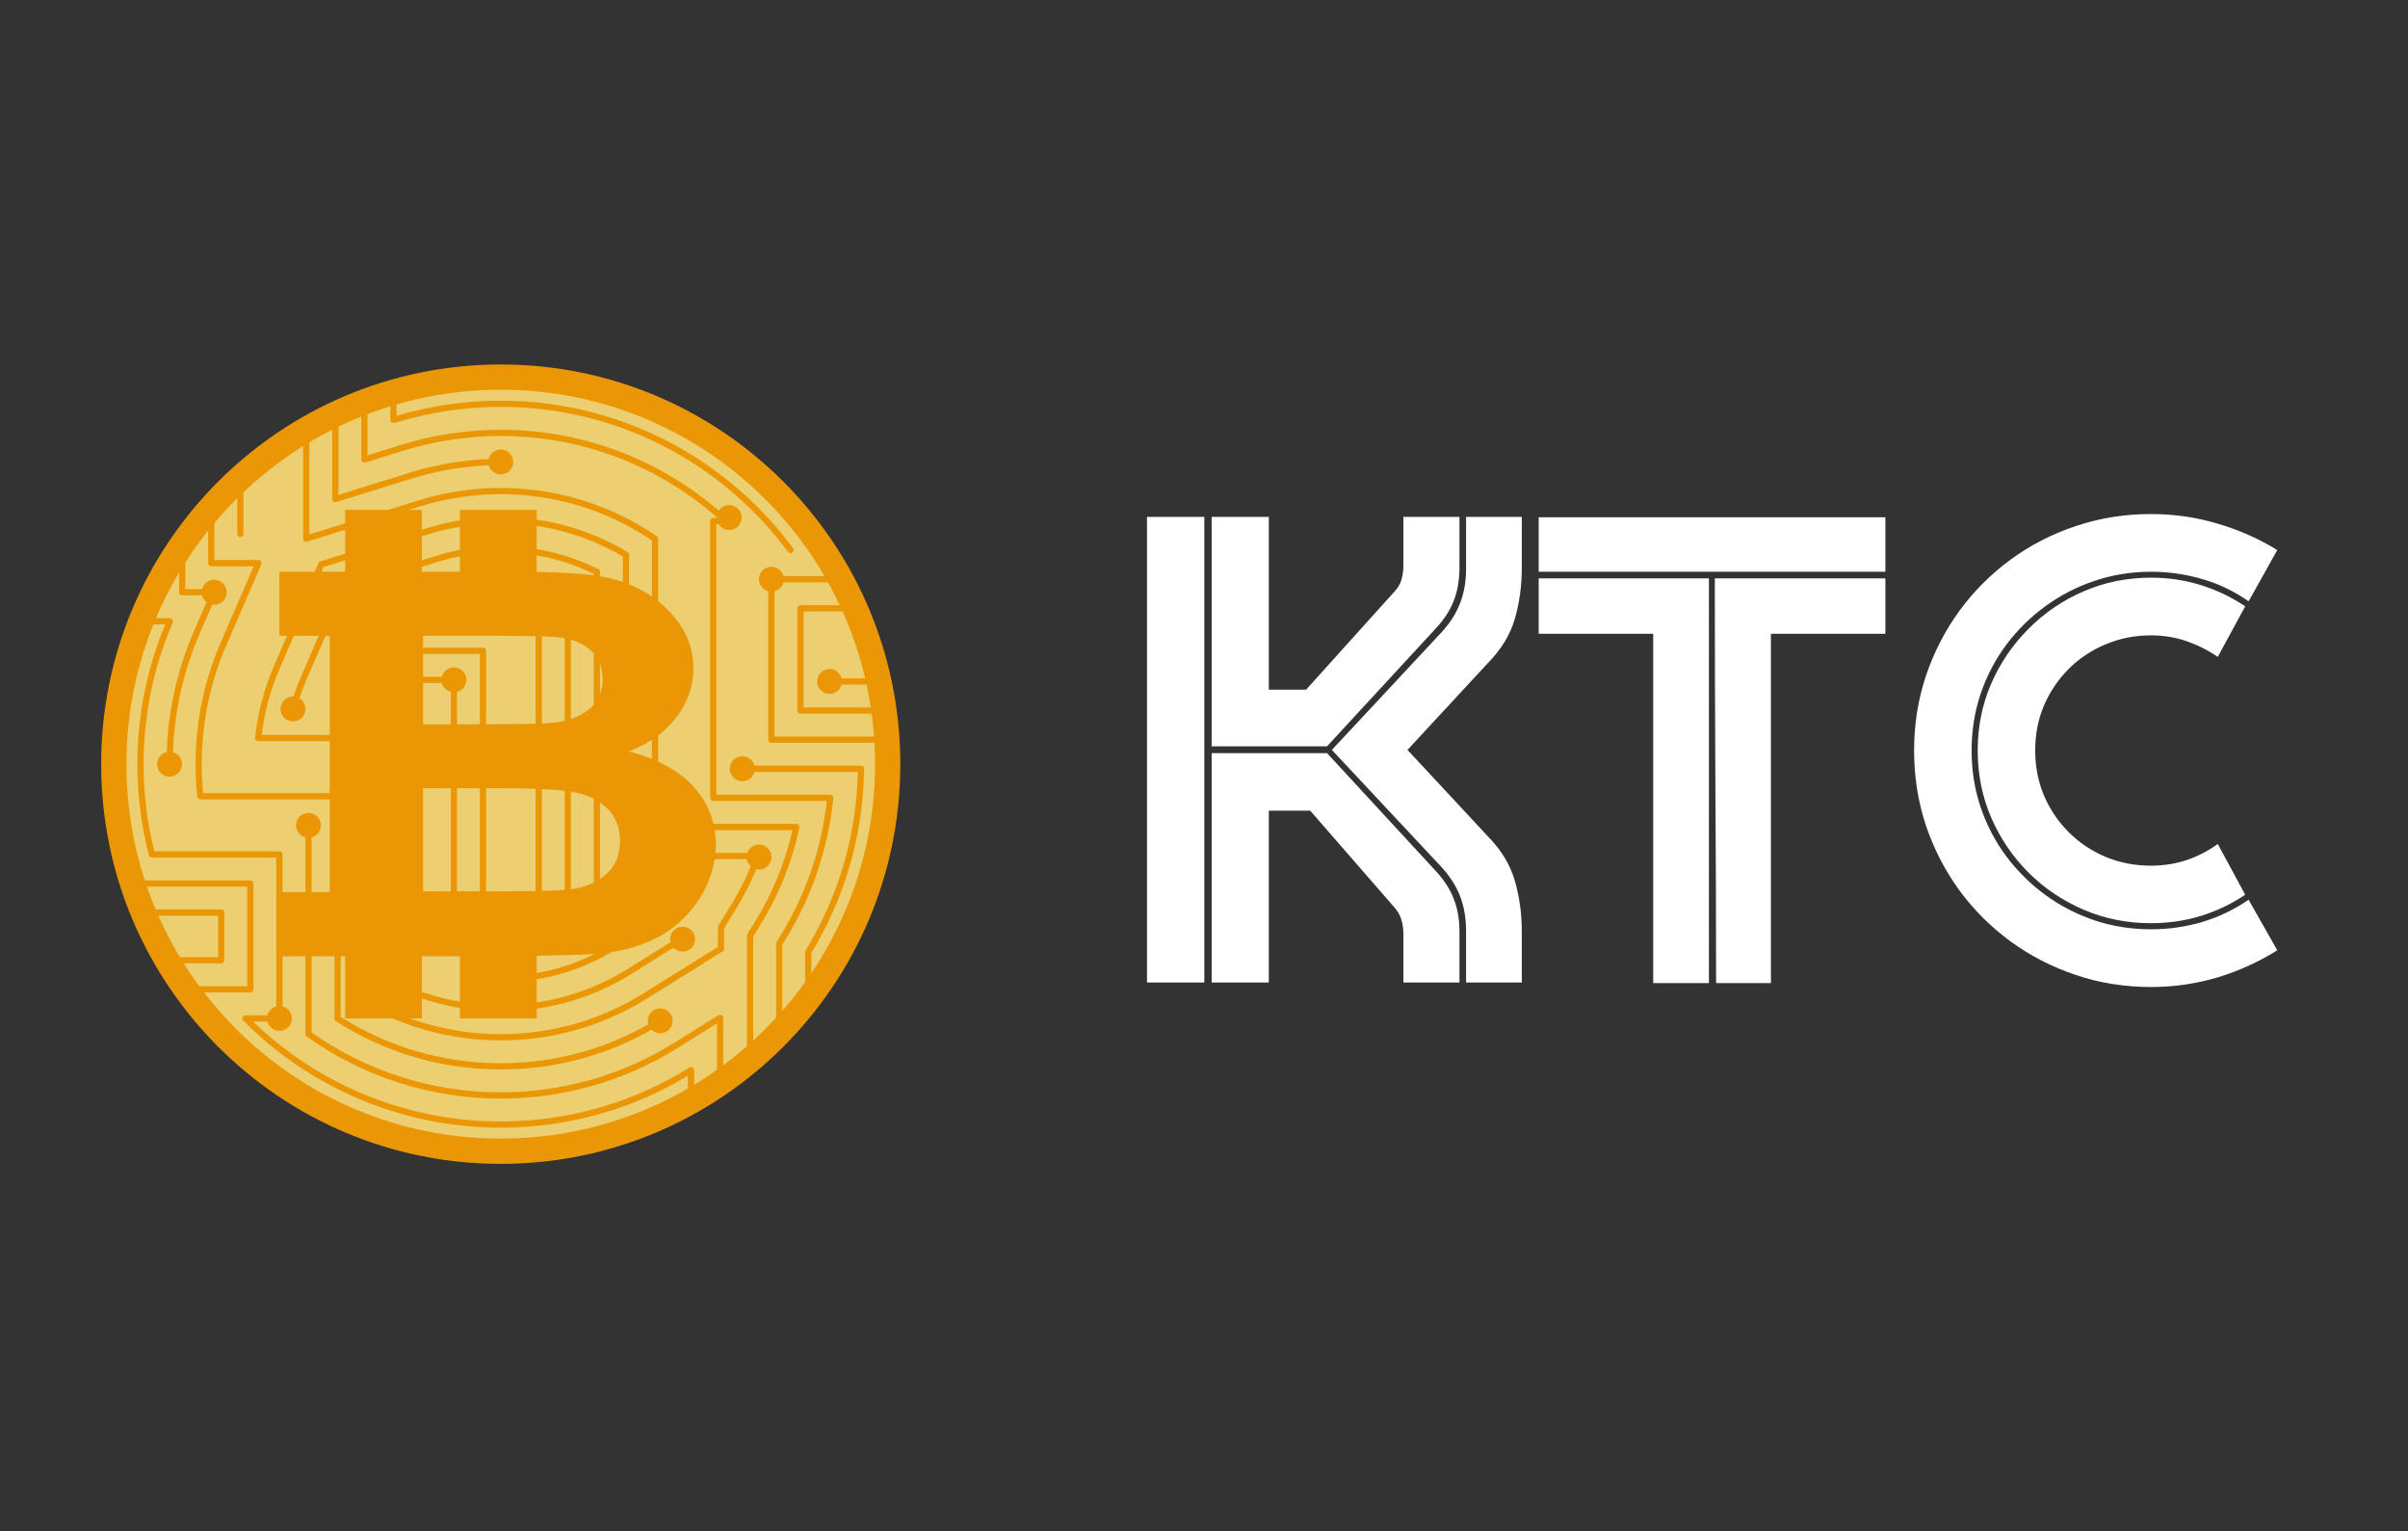
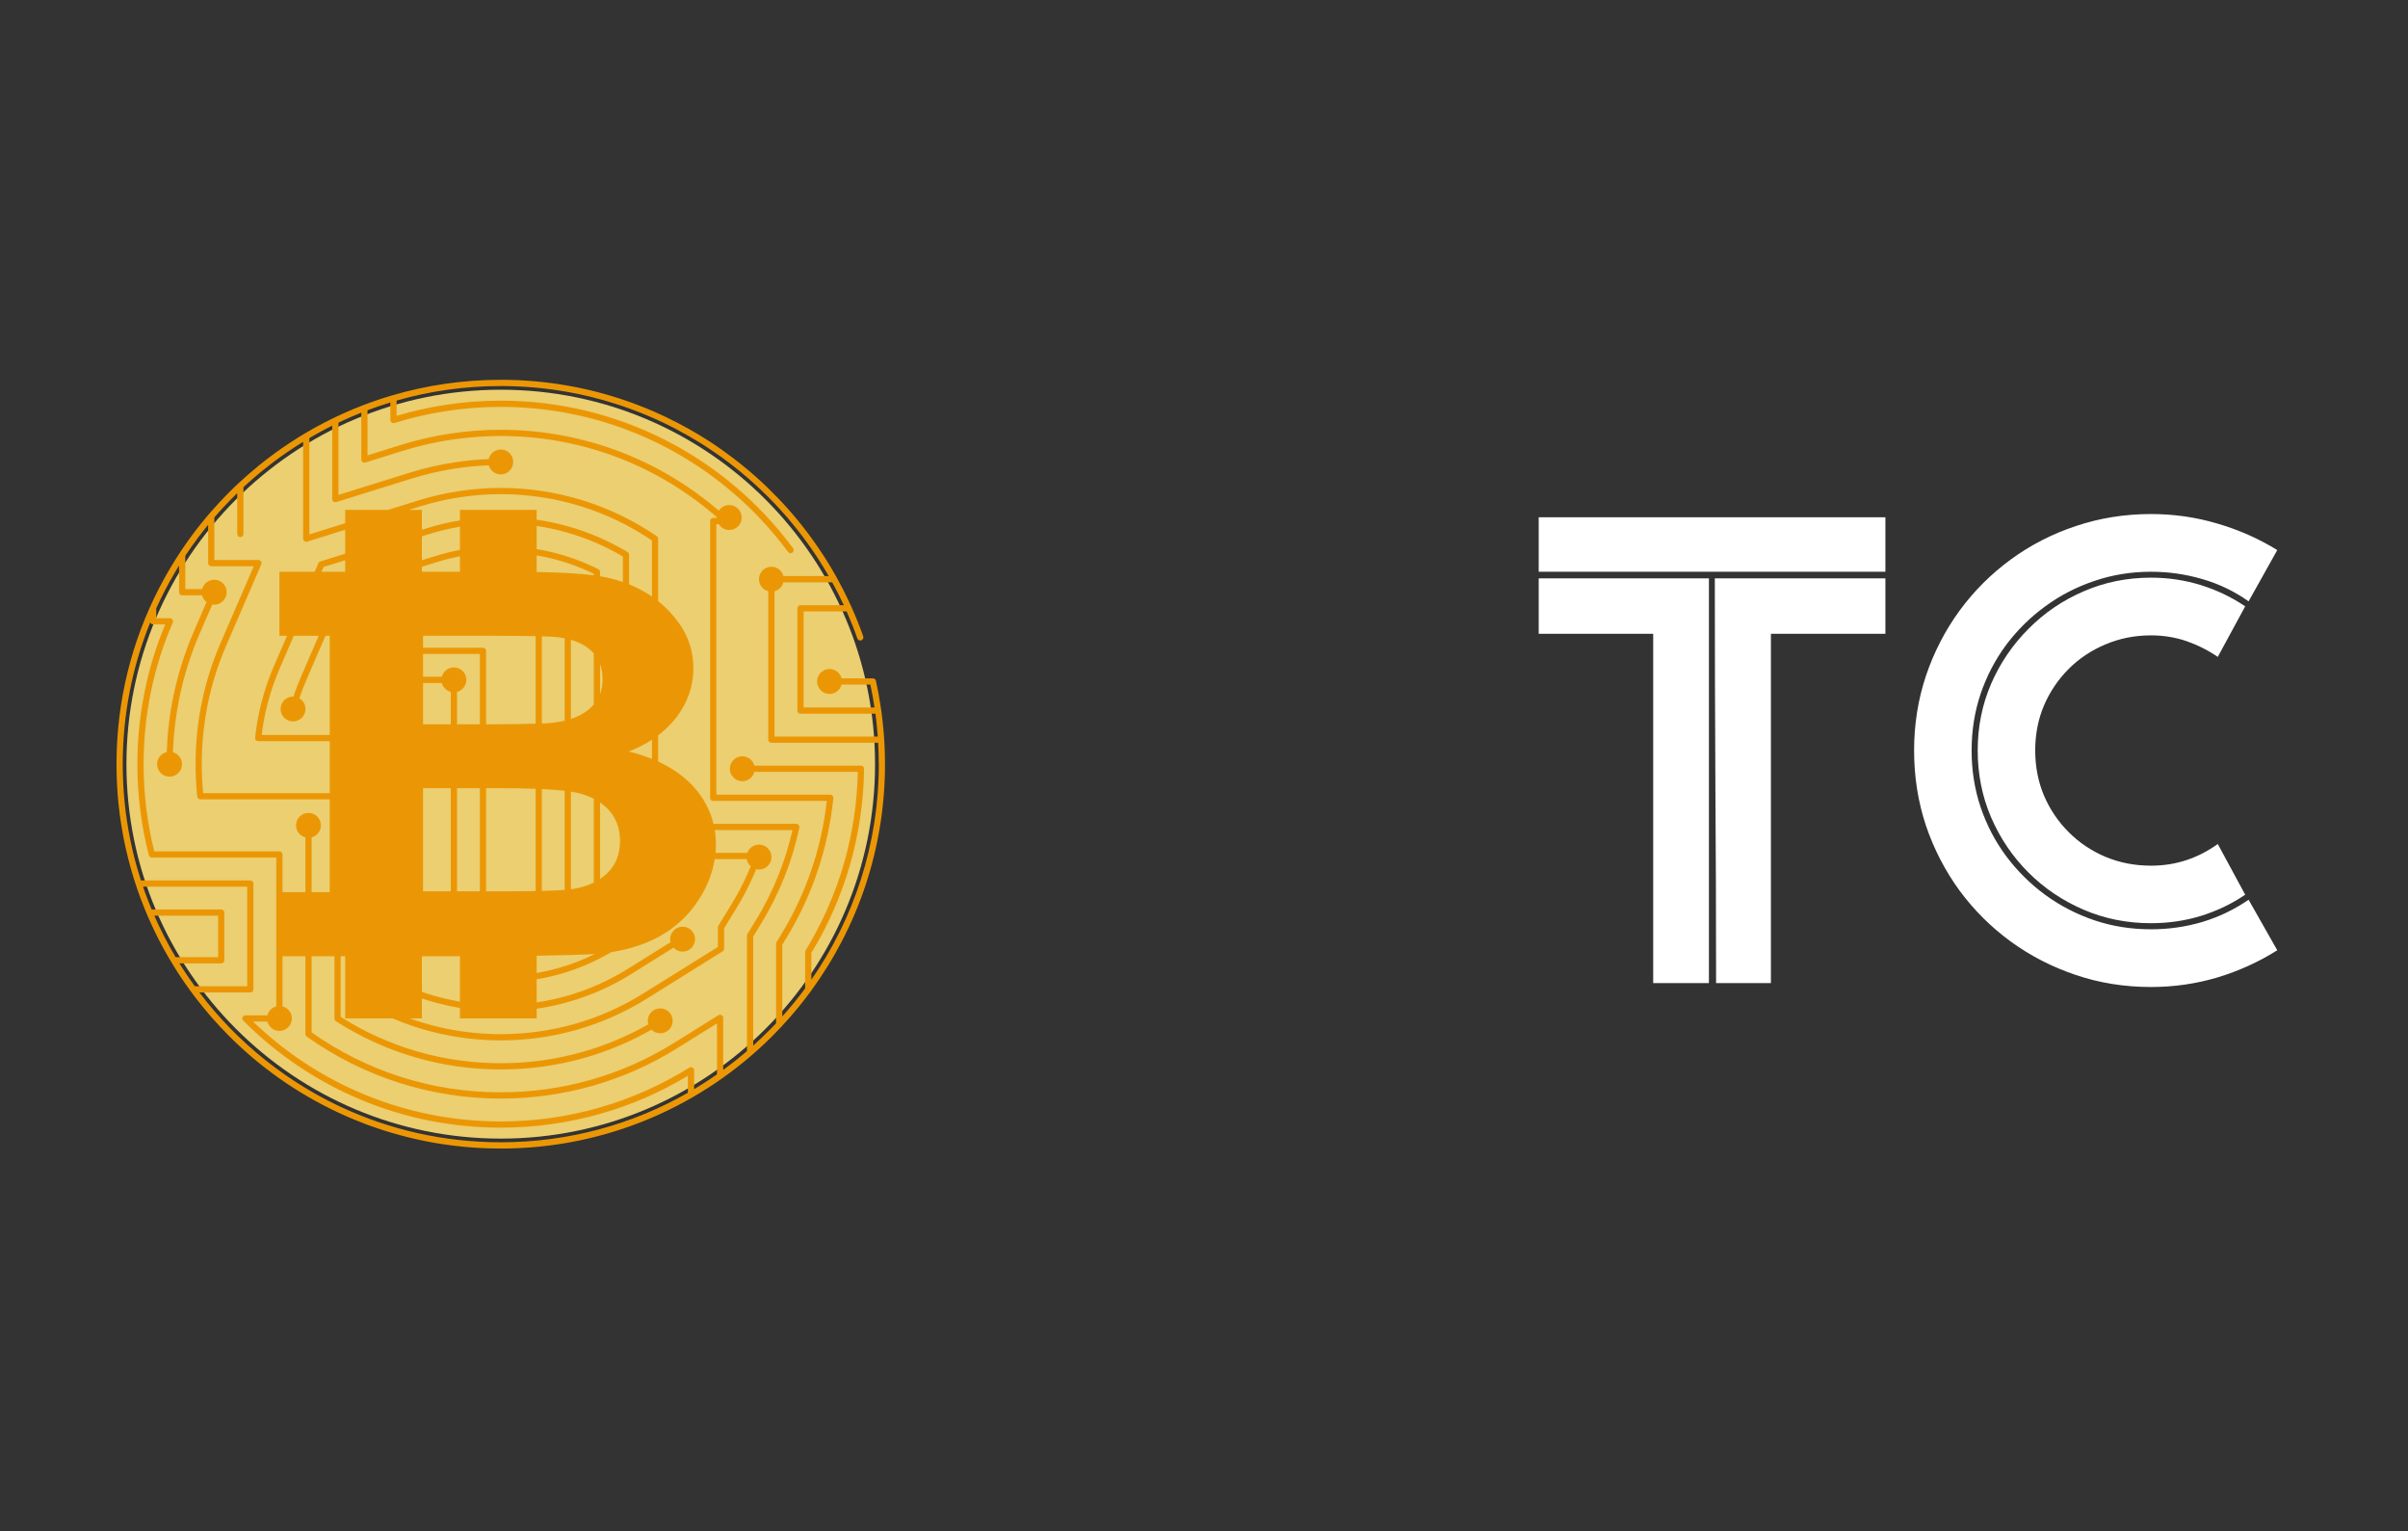
<svg xmlns="http://www.w3.org/2000/svg" width="280" zoomAndPan="magnify" viewBox="0 0 210 133.5" height="178" preserveAspectRatio="xMidYMid meet" version="1.0">
  <rect x="0" y="0" width="210" height="133.5" fill="#333333" stroke="none" />
  <defs>
    <filter x="0%" y="0%" width="100%" height="100%" id="aa0dcaaadc">
      <feColorMatrix values="0 0 0 0 1 0 0 0 0 1 0 0 0 0 1 0 0 0 1 0" color-interpolation-filters="sRGB" />
    </filter>
    <g />
    <mask id="5664666003">
      <g filter="url(#aa0dcaaadc)">
        <rect x="-21" width="252" fill="#000000" y="-13.35" height="160.2" fill-opacity="0.9" />
      </g>
    </mask>
    <clipPath id="9ece8698b8">
-       <path d="M 0.82 0.77 L 70.52 0.77 L 70.52 70.465 L 0.82 70.465 Z M 0.82 0.77 " clip-rule="nonzero" />
+       <path d="M 0.82 0.77 L 70.52 70.465 L 0.82 70.465 Z M 0.82 0.77 " clip-rule="nonzero" />
    </clipPath>
    <clipPath id="432fe1f0db">
      <rect x="0" width="71" y="0" height="71" />
    </clipPath>
  </defs>
  <g fill="#ffffff" fill-opacity="1">
    <g transform="translate(99.09, 85.737)">
      <g>
-         <path d="M 0.938 -0.078 L 0.938 -40.672 L 5.938 -40.672 L 5.938 -0.078 Z M 6.578 -40.672 L 11.562 -40.672 L 11.562 -25.609 L 14.812 -25.609 L 22.531 -34.172 C 22.82 -34.484 23.02 -34.82 23.125 -35.188 C 23.238 -35.562 23.297 -35.973 23.297 -36.422 L 23.297 -40.672 L 28.188 -40.672 L 28.188 -36.234 C 28.188 -35.172 28.023 -34.223 27.703 -33.391 C 27.391 -32.566 26.875 -31.766 26.156 -30.984 L 16.641 -20.672 L 6.578 -20.672 Z M 26.609 -30.594 C 27.348 -31.395 27.891 -32.238 28.234 -33.125 C 28.586 -34.008 28.766 -35.023 28.766 -36.172 L 28.766 -40.672 L 33.625 -40.672 L 33.625 -36.25 C 33.625 -34.664 33.422 -33.176 33.016 -31.781 C 32.609 -30.395 31.836 -29.125 30.703 -27.969 L 23.656 -20.359 L 30.703 -12.781 C 31.836 -11.625 32.609 -10.348 33.016 -8.953 C 33.422 -7.566 33.625 -6.082 33.625 -4.5 L 33.625 -0.078 L 28.766 -0.078 L 28.766 -4.547 C 28.766 -5.711 28.586 -6.738 28.234 -7.625 C 27.891 -8.508 27.348 -9.352 26.609 -10.156 L 17.062 -20.359 Z M 15.172 -15.062 L 11.562 -15.062 L 11.562 -0.078 L 6.578 -0.078 L 6.578 -20.078 L 16.641 -20.078 L 26.156 -9.766 C 26.875 -8.984 27.391 -8.176 27.703 -7.344 C 28.023 -6.52 28.188 -5.578 28.188 -4.516 L 28.188 -0.078 L 23.297 -0.078 L 23.297 -4.328 C 23.297 -4.773 23.238 -5.18 23.125 -5.547 C 23.02 -5.922 22.82 -6.273 22.531 -6.609 Z M 15.172 -15.062 " />
-       </g>
+         </g>
    </g>
  </g>
  <g fill="#ffffff" fill-opacity="1">
    <g transform="translate(134.268, 85.737)">
      <g>
        <path d="M -0.078 -35.891 L -0.078 -40.641 L 30.156 -40.641 L 30.156 -35.891 Z M -0.078 -30.484 L -0.078 -35.312 L 14.766 -35.312 L 14.766 -0.031 L 9.906 -0.031 L 9.906 -30.484 Z M 15.391 -0.031 C 15.391 -5.895 15.367 -11.766 15.328 -17.641 C 15.297 -23.523 15.281 -29.414 15.281 -35.312 L 30.156 -35.312 L 30.156 -30.484 L 20.172 -30.484 L 20.172 -0.031 Z M 15.391 -0.031 " />
      </g>
    </g>
  </g>
  <g fill="#ffffff" fill-opacity="1">
    <g transform="translate(166.005, 85.737)">
      <g>
        <path d="M 21.578 -40.922 C 23.578 -40.922 25.504 -40.645 27.359 -40.094 C 29.223 -39.551 30.969 -38.781 32.594 -37.781 L 30.094 -33.312 C 28.852 -34.188 27.508 -34.832 26.062 -35.25 C 24.613 -35.676 23.117 -35.891 21.578 -35.891 C 19.859 -35.891 18.219 -35.625 16.656 -35.094 C 15.094 -34.57 13.66 -33.832 12.359 -32.875 C 11.055 -31.926 9.922 -30.805 8.953 -29.516 C 7.992 -28.223 7.25 -26.797 6.719 -25.234 C 6.195 -23.672 5.938 -22.031 5.938 -20.312 C 5.938 -18.582 6.195 -16.938 6.719 -15.375 C 7.25 -13.812 7.992 -12.383 8.953 -11.094 C 9.922 -9.801 11.055 -8.676 12.359 -7.719 C 13.66 -6.77 15.094 -6.031 16.656 -5.5 C 18.219 -4.977 19.859 -4.719 21.578 -4.719 C 23.117 -4.719 24.613 -4.93 26.062 -5.359 C 27.508 -5.797 28.852 -6.441 30.094 -7.297 L 32.594 -2.891 C 30.969 -1.867 29.223 -1.078 27.359 -0.516 C 25.504 0.035 23.578 0.312 21.578 0.312 C 19.285 0.312 17.102 -0.035 15.031 -0.734 C 12.957 -1.43 11.062 -2.406 9.344 -3.656 C 7.625 -4.914 6.133 -6.398 4.875 -8.109 C 3.625 -9.828 2.648 -11.711 1.953 -13.766 C 1.266 -15.828 0.922 -18.008 0.922 -20.312 C 0.922 -22.582 1.266 -24.75 1.953 -26.812 C 2.648 -28.875 3.625 -30.766 4.875 -32.484 C 6.133 -34.203 7.625 -35.691 9.344 -36.953 C 11.062 -38.211 12.957 -39.188 15.031 -39.875 C 17.102 -40.57 19.285 -40.922 21.578 -40.922 Z M 21.578 -35.375 C 23.098 -35.375 24.555 -35.156 25.953 -34.719 C 27.348 -34.281 28.629 -33.664 29.797 -32.875 L 27.406 -28.469 C 26.551 -29.051 25.641 -29.508 24.672 -29.844 C 23.703 -30.176 22.672 -30.344 21.578 -30.344 C 20.172 -30.344 18.852 -30.082 17.625 -29.562 C 16.395 -29.051 15.32 -28.336 14.406 -27.422 C 13.488 -26.504 12.77 -25.441 12.25 -24.234 C 11.738 -23.023 11.484 -21.719 11.484 -20.312 C 11.484 -18.906 11.738 -17.594 12.25 -16.375 C 12.77 -15.164 13.488 -14.102 14.406 -13.188 C 15.32 -12.27 16.395 -11.551 17.625 -11.031 C 18.852 -10.52 20.172 -10.266 21.578 -10.266 C 22.672 -10.266 23.703 -10.426 24.672 -10.75 C 25.641 -11.07 26.551 -11.539 27.406 -12.156 L 29.797 -7.734 C 28.629 -6.941 27.348 -6.328 25.953 -5.891 C 24.555 -5.461 23.098 -5.25 21.578 -5.25 C 19.492 -5.25 17.539 -5.641 15.719 -6.422 C 13.895 -7.203 12.289 -8.281 10.906 -9.656 C 9.52 -11.039 8.43 -12.645 7.641 -14.469 C 6.859 -16.289 6.469 -18.238 6.469 -20.312 C 6.469 -22.375 6.859 -24.312 7.641 -26.125 C 8.43 -27.938 9.52 -29.535 10.906 -30.922 C 12.289 -32.316 13.895 -33.406 15.719 -34.188 C 17.539 -34.977 19.492 -35.375 21.578 -35.375 Z M 21.578 -35.375 " />
      </g>
    </g>
  </g>
  <g mask="url(#5664666003)">
    <g transform="matrix(1, 0, 0, 1, 8, 31)">
      <g clip-path="url(#432fe1f0db)">
        <g clip-path="url(#9ece8698b8)">
-           <path fill="#ffa200" d="M 0.824 35.621 C 0.824 54.867 16.422 70.469 35.668 70.469 C 54.914 70.469 70.516 54.867 70.516 35.621 C 70.516 16.375 54.914 0.777 35.672 0.777 C 16.426 0.777 0.824 16.375 0.824 35.621 " fill-opacity="1" fill-rule="evenodd" />
-         </g>
+           </g>
        <path fill="#ffe078" d="M 3.027 35.621 C 3.023 53.648 17.641 68.266 35.668 68.266 C 53.699 68.266 68.312 53.648 68.312 35.621 C 68.312 17.594 53.699 2.977 35.672 2.977 C 17.641 2.977 3.027 17.594 3.027 35.621 " fill-opacity="1" fill-rule="evenodd" />
        <path fill="#ffa200" d="M 61.66 56.773 C 61.824 56.574 61.984 56.371 62.145 56.164 C 62.184 56.113 62.223 56.062 62.266 56.008 C 62.395 55.84 62.52 55.672 62.648 55.5 C 62.668 55.473 62.688 55.449 62.707 55.422 C 62.711 55.418 62.711 55.414 62.711 55.414 C 66.777 49.867 69.18 43.027 69.18 35.625 C 69.18 35.344 69.176 35.066 69.168 34.785 C 69.168 34.734 69.164 34.68 69.164 34.629 C 69.156 34.359 69.145 34.094 69.133 33.824 C 69.125 33.73 69.117 33.637 69.113 33.543 C 69.113 33.523 69.109 33.508 69.109 33.488 C 69.109 33.488 69.109 33.488 69.109 33.484 C 69.109 33.48 69.109 33.48 69.109 33.477 C 69.105 33.406 69.102 33.336 69.094 33.266 C 69.094 33.227 69.09 33.188 69.086 33.148 C 69.074 33 69.062 32.852 69.051 32.703 C 69.031 32.488 69.012 32.27 68.988 32.051 C 68.984 32.02 68.984 31.992 68.98 31.961 C 68.973 31.906 68.965 31.852 68.961 31.797 C 68.934 31.566 68.906 31.332 68.875 31.098 C 68.871 31.078 68.871 31.062 68.867 31.043 C 68.863 31.004 68.859 30.969 68.852 30.93 C 68.852 30.91 68.848 30.895 68.844 30.875 C 68.723 30.035 68.574 29.199 68.391 28.375 C 68.375 28.242 68.262 28.141 68.121 28.141 L 65.395 28.141 C 65.273 27.676 64.848 27.324 64.344 27.324 C 63.746 27.324 63.258 27.816 63.258 28.414 C 63.258 29.012 63.746 29.5 64.344 29.5 C 64.848 29.5 65.273 29.152 65.395 28.684 L 67.902 28.684 C 68.047 29.34 68.164 30.008 68.266 30.676 L 62.082 30.676 L 62.082 22.305 L 65.836 22.305 C 66.176 23.074 66.488 23.859 66.77 24.66 C 66.82 24.801 66.973 24.875 67.113 24.828 C 67.254 24.773 67.332 24.621 67.281 24.477 C 66.973 23.609 66.633 22.758 66.258 21.926 C 66.258 21.926 66.258 21.926 66.258 21.922 C 66.25 21.902 66.242 21.887 66.23 21.867 C 66.156 21.699 66.082 21.535 66.004 21.371 C 65.688 20.699 65.348 20.039 64.992 19.395 C 64.984 19.375 64.973 19.359 64.961 19.34 C 64.953 19.32 64.941 19.301 64.93 19.281 C 64.914 19.258 64.902 19.23 64.887 19.207 C 64.816 19.082 64.746 18.957 64.672 18.836 C 64.641 18.777 64.605 18.719 64.574 18.66 C 64.508 18.551 64.441 18.441 64.379 18.336 C 64.336 18.262 64.293 18.191 64.25 18.121 C 64.188 18.02 64.125 17.922 64.062 17.824 C 64.012 17.742 63.965 17.664 63.914 17.586 C 63.855 17.492 63.793 17.402 63.734 17.312 C 63.68 17.227 63.625 17.141 63.566 17.059 C 63.512 16.969 63.453 16.887 63.395 16.801 C 63.332 16.711 63.273 16.621 63.211 16.535 C 63.156 16.453 63.098 16.375 63.043 16.293 C 62.977 16.199 62.91 16.109 62.844 16.016 C 62.789 15.941 62.734 15.867 62.68 15.793 C 62.609 15.695 62.539 15.598 62.469 15.504 C 62.414 15.434 62.363 15.367 62.309 15.297 C 62.234 15.195 62.156 15.094 62.078 14.996 C 62.027 14.934 61.98 14.871 61.93 14.809 C 61.844 14.699 61.758 14.594 61.672 14.488 C 61.629 14.434 61.582 14.379 61.539 14.324 C 61.441 14.207 61.344 14.09 61.246 13.973 C 61.211 13.934 61.176 13.891 61.141 13.848 C 61.023 13.711 60.902 13.574 60.781 13.438 C 60.766 13.418 60.75 13.398 60.734 13.383 C 60.168 12.742 59.574 12.129 58.961 11.535 C 58.957 11.531 58.953 11.527 58.949 11.523 C 58.805 11.379 58.652 11.238 58.504 11.098 C 58.492 11.086 58.477 11.074 58.465 11.062 C 58.324 10.93 58.18 10.801 58.035 10.672 C 58.02 10.656 58 10.641 57.984 10.625 C 57.844 10.5 57.699 10.375 57.555 10.25 C 57.539 10.234 57.52 10.219 57.504 10.203 C 57.359 10.078 57.211 9.957 57.062 9.832 C 57.051 9.82 57.035 9.809 57.02 9.797 C 56.867 9.672 56.715 9.547 56.559 9.422 C 56.551 9.414 56.539 9.406 56.531 9.398 C 56.367 9.27 56.203 9.141 56.039 9.016 C 56.039 9.016 56.039 9.016 56.039 9.012 C 55.332 8.473 54.605 7.957 53.859 7.473 C 52.668 6.703 51.426 6.008 50.137 5.391 C 50.117 5.379 50.102 5.371 50.086 5.363 C 49.918 5.285 49.754 5.207 49.586 5.133 C 49.551 5.117 49.516 5.102 49.48 5.086 C 49.332 5.016 49.18 4.949 49.031 4.883 C 48.984 4.863 48.934 4.844 48.891 4.824 C 48.75 4.762 48.609 4.703 48.469 4.645 C 48.414 4.621 48.355 4.598 48.301 4.578 C 48.168 4.523 48.035 4.469 47.898 4.418 C 47.84 4.391 47.777 4.367 47.715 4.344 C 47.586 4.293 47.457 4.246 47.328 4.199 C 47.262 4.172 47.191 4.148 47.125 4.121 C 47 4.078 46.875 4.031 46.75 3.988 C 46.676 3.965 46.605 3.938 46.535 3.914 C 46.41 3.871 46.285 3.832 46.16 3.789 C 46.086 3.766 46.016 3.742 45.941 3.715 C 45.816 3.676 45.688 3.637 45.562 3.598 C 45.488 3.574 45.418 3.551 45.344 3.531 C 45.207 3.488 45.07 3.449 44.934 3.41 C 44.871 3.395 44.809 3.375 44.746 3.355 C 44.551 3.301 44.352 3.246 44.152 3.195 C 44.07 3.176 43.988 3.156 43.906 3.133 C 43.789 3.105 43.668 3.074 43.551 3.043 C 43.453 3.023 43.359 3 43.262 2.977 C 43.156 2.953 43.051 2.926 42.941 2.902 C 42.84 2.883 42.742 2.859 42.641 2.84 C 42.535 2.816 42.434 2.797 42.328 2.773 C 42.227 2.754 42.125 2.734 42.023 2.715 C 41.918 2.695 41.816 2.676 41.711 2.656 C 41.609 2.637 41.504 2.621 41.402 2.602 C 41.297 2.582 41.195 2.566 41.09 2.551 C 40.984 2.531 40.883 2.516 40.777 2.5 C 40.672 2.484 40.566 2.469 40.461 2.453 C 40.359 2.438 40.258 2.426 40.152 2.41 C 40.047 2.395 39.938 2.383 39.828 2.371 C 39.727 2.355 39.625 2.344 39.523 2.332 C 39.414 2.32 39.301 2.309 39.191 2.297 C 39.09 2.285 38.992 2.273 38.891 2.266 C 38.777 2.254 38.664 2.246 38.551 2.234 C 38.449 2.227 38.352 2.219 38.254 2.211 C 38.137 2.203 38.016 2.195 37.898 2.188 C 37.805 2.18 37.707 2.172 37.613 2.168 C 37.488 2.16 37.363 2.156 37.238 2.148 C 37.148 2.145 37.059 2.141 36.969 2.137 C 36.828 2.133 36.688 2.129 36.543 2.125 C 36.469 2.121 36.395 2.121 36.32 2.117 C 36.105 2.113 35.887 2.113 35.672 2.113 C 32.387 2.113 29.215 2.586 26.219 3.465 C 26.219 3.465 26.215 3.465 26.215 3.469 C 26.211 3.469 26.207 3.469 26.203 3.469 C 24.441 3.988 22.738 4.645 21.109 5.434 C 21.109 5.434 21.105 5.434 21.105 5.434 C 21.066 5.453 21.027 5.473 20.988 5.492 C 20.777 5.598 20.566 5.699 20.359 5.809 C 20.293 5.844 20.227 5.879 20.156 5.914 C 19.977 6.008 19.793 6.105 19.613 6.203 C 19.539 6.242 19.465 6.285 19.395 6.324 C 19.219 6.422 19.047 6.52 18.875 6.621 C 18.801 6.664 18.73 6.707 18.656 6.75 C 18.621 6.77 18.586 6.789 18.555 6.809 C 18.551 6.812 18.551 6.812 18.551 6.812 C 18.547 6.812 18.547 6.816 18.543 6.816 C 18.41 6.895 18.277 6.977 18.145 7.055 C 18.074 7.098 18.004 7.145 17.934 7.188 C 17.766 7.293 17.594 7.402 17.426 7.512 C 17.363 7.555 17.297 7.598 17.23 7.641 C 17.227 7.645 17.223 7.645 17.219 7.648 C 17.051 7.762 16.883 7.871 16.719 7.984 C 16.656 8.027 16.598 8.07 16.535 8.109 C 16.363 8.234 16.188 8.355 16.016 8.48 C 15.961 8.52 15.91 8.559 15.855 8.598 C 15.676 8.73 15.496 8.863 15.32 9 C 15.293 9.02 15.27 9.039 15.242 9.059 C 15.227 9.07 15.211 9.086 15.191 9.098 C 14.992 9.25 14.797 9.406 14.602 9.562 C 14.582 9.582 14.562 9.598 14.543 9.613 C 13.938 10.105 13.352 10.617 12.781 11.148 C 12.781 11.152 12.777 11.152 12.777 11.156 C 12.773 11.156 12.773 11.156 12.773 11.156 C 12.641 11.281 12.504 11.41 12.371 11.539 C 12.348 11.566 12.32 11.59 12.293 11.617 C 12.188 11.719 12.078 11.824 11.977 11.926 C 11.902 12 11.832 12.074 11.762 12.148 C 11.723 12.188 11.684 12.227 11.645 12.266 C 11.48 12.434 11.32 12.605 11.156 12.777 C 11.117 12.82 11.074 12.867 11.031 12.914 C 10.871 13.086 10.715 13.262 10.559 13.438 C 10.52 13.48 10.484 13.52 10.445 13.562 C 10.383 13.637 10.316 13.711 10.25 13.789 C 10.238 13.801 10.227 13.812 10.219 13.824 C 10.215 13.828 10.215 13.832 10.211 13.836 C 10.121 13.941 10.031 14.051 9.938 14.156 C 9.922 14.18 9.902 14.199 9.883 14.223 C 9.316 14.902 8.777 15.609 8.266 16.332 C 8.242 16.371 8.215 16.406 8.191 16.445 C 8.051 16.645 7.91 16.848 7.773 17.051 C 7.738 17.102 7.707 17.156 7.672 17.207 C 7.547 17.402 7.422 17.594 7.297 17.789 C 7.262 17.844 7.227 17.902 7.191 17.961 C 7.07 18.156 6.949 18.352 6.832 18.551 C 6.801 18.602 6.77 18.656 6.738 18.711 C 6.613 18.922 6.496 19.133 6.375 19.344 C 6.352 19.387 6.328 19.43 6.305 19.473 C 6.172 19.711 6.043 19.953 5.918 20.199 C 5.91 20.211 5.902 20.227 5.895 20.238 C 3.508 24.848 2.16 30.078 2.16 35.625 C 2.16 35.91 2.164 36.195 2.172 36.48 C 2.172 36.594 2.18 36.707 2.184 36.816 C 2.188 36.992 2.195 37.164 2.203 37.336 C 2.211 37.496 2.223 37.656 2.234 37.816 C 2.242 37.938 2.246 38.059 2.254 38.18 C 2.273 38.398 2.293 38.621 2.312 38.84 C 2.32 38.898 2.324 38.953 2.328 39.012 C 2.852 44.199 4.555 49.035 7.168 53.25 C 7.199 53.301 7.23 53.352 7.262 53.402 C 7.523 53.82 7.793 54.23 8.074 54.637 C 8.094 54.664 8.117 54.695 8.137 54.727 C 8.43 55.148 8.734 55.566 9.047 55.973 C 9.055 55.984 9.062 55.996 9.07 56.004 C 9.969 57.172 10.938 58.281 11.977 59.32 C 14.711 62.059 17.922 64.32 21.473 65.984 C 21.504 65.996 21.535 66.012 21.566 66.027 C 22 66.23 22.441 66.422 22.883 66.605 C 22.953 66.633 23.023 66.66 23.09 66.688 C 23.301 66.773 23.516 66.859 23.727 66.938 C 23.816 66.973 23.902 67.008 23.988 67.039 C 24.109 67.086 24.234 67.129 24.355 67.172 C 24.457 67.207 24.555 67.242 24.656 67.277 C 24.824 67.336 24.996 67.395 25.164 67.449 C 25.289 67.492 25.418 67.531 25.543 67.574 C 25.652 67.609 25.762 67.641 25.871 67.676 C 26.008 67.719 26.145 67.758 26.281 67.797 C 26.418 67.836 26.559 67.875 26.699 67.914 C 26.844 67.957 26.988 67.996 27.133 68.031 C 27.23 68.059 27.332 68.086 27.43 68.109 C 27.621 68.156 27.809 68.203 28 68.25 C 28.094 68.27 28.188 68.293 28.281 68.312 C 28.438 68.348 28.594 68.383 28.754 68.414 C 28.844 68.434 28.934 68.453 29.023 68.473 C 29.238 68.516 29.449 68.555 29.664 68.594 C 29.742 68.609 29.82 68.621 29.898 68.637 C 30.07 68.664 30.238 68.691 30.41 68.719 C 30.488 68.73 30.566 68.746 30.648 68.758 C 30.871 68.789 31.094 68.82 31.32 68.852 C 31.395 68.859 31.469 68.867 31.543 68.879 C 31.73 68.902 31.918 68.922 32.105 68.941 C 32.168 68.949 32.234 68.957 32.297 68.965 C 32.531 68.988 32.766 69.008 33 69.027 C 33.07 69.031 33.145 69.035 33.215 69.043 C 33.426 69.055 33.637 69.07 33.848 69.082 C 33.891 69.082 33.93 69.086 33.973 69.09 C 34.219 69.102 34.465 69.109 34.711 69.117 C 34.777 69.117 34.84 69.121 34.906 69.121 C 35.156 69.125 35.406 69.129 35.66 69.129 C 35.664 69.129 35.664 69.133 35.668 69.133 L 35.672 69.133 C 44.926 69.133 53.301 65.379 59.363 59.32 C 59.617 59.062 59.867 58.805 60.117 58.539 C 60.125 58.527 60.137 58.516 60.148 58.504 C 60.152 58.504 60.152 58.5 60.152 58.5 C 60.664 57.953 61.16 57.387 61.633 56.809 C 61.641 56.797 61.652 56.785 61.66 56.773 Z M 52.492 62.164 C 52.414 62.035 52.246 61.996 52.117 62.078 C 49.691 63.586 47.043 64.777 44.23 65.578 C 41.512 66.355 38.637 66.77 35.672 66.77 C 31.438 66.77 27.406 65.926 23.73 64.398 C 20.113 62.898 16.844 60.734 14.07 58.062 L 15.316 58.062 C 15.438 58.527 15.863 58.879 16.367 58.879 C 16.965 58.879 17.453 58.387 17.453 57.789 C 17.453 57.285 17.105 56.859 16.637 56.738 L 16.637 52.367 L 18.633 52.367 L 18.633 59.145 C 18.633 59.242 18.684 59.328 18.762 59.379 C 21.219 61.129 23.922 62.48 26.777 63.391 C 29.621 64.301 32.617 64.777 35.672 64.777 C 38.398 64.777 41.094 64.398 43.688 63.66 C 46.27 62.926 48.75 61.828 51.062 60.383 L 54.527 58.227 L 54.527 62.664 C 54.441 62.727 54.355 62.785 54.266 62.844 C 54.188 62.898 54.109 62.953 54.027 63.008 C 53.875 63.113 53.715 63.215 53.559 63.316 C 53.5 63.355 53.441 63.391 53.383 63.43 C 53.203 63.543 53.023 63.656 52.844 63.766 C 52.805 63.789 52.766 63.816 52.727 63.84 C 52.664 63.879 52.598 63.914 52.535 63.953 L 52.535 62.305 C 52.535 62.258 52.52 62.207 52.492 62.164 Z M 6.82 22.895 L 5.625 22.895 L 5.625 22.039 C 5.867 21.504 6.125 20.973 6.395 20.453 C 6.406 20.434 6.418 20.41 6.426 20.391 C 6.551 20.156 6.676 19.922 6.805 19.688 C 6.824 19.656 6.84 19.625 6.859 19.594 C 6.984 19.367 7.109 19.148 7.238 18.93 C 7.258 18.895 7.277 18.863 7.297 18.828 C 7.402 18.652 7.508 18.48 7.617 18.305 L 7.617 20.629 C 7.617 20.781 7.738 20.902 7.887 20.902 L 9.625 20.902 C 9.688 21.137 9.824 21.344 10.012 21.488 L 8.898 24.07 C 8.109 25.891 7.516 27.781 7.117 29.715 C 6.789 31.305 6.598 32.93 6.539 34.566 C 6.059 34.68 5.699 35.109 5.699 35.625 C 5.699 36.223 6.188 36.711 6.785 36.711 C 7.383 36.711 7.875 36.223 7.875 35.625 C 7.875 35.129 7.535 34.707 7.078 34.578 C 7.137 32.977 7.328 31.383 7.648 29.82 C 8.039 27.922 8.625 26.07 9.395 24.281 L 10.512 21.703 C 10.566 21.711 10.621 21.719 10.68 21.719 C 11.277 21.719 11.766 21.23 11.766 20.629 C 11.766 20.031 11.277 19.543 10.68 19.543 C 10.176 19.543 9.75 19.891 9.625 20.359 L 8.16 20.359 L 8.16 17.453 C 8.172 17.438 8.18 17.422 8.191 17.406 C 8.219 17.363 8.25 17.32 8.277 17.277 C 8.395 17.105 8.512 16.93 8.633 16.758 C 8.684 16.684 8.738 16.613 8.789 16.539 C 8.898 16.383 9.012 16.227 9.129 16.07 C 9.172 16.012 9.215 15.953 9.258 15.891 C 9.402 15.699 9.551 15.508 9.699 15.32 C 9.766 15.23 9.836 15.145 9.906 15.059 C 9.988 14.957 10.07 14.855 10.152 14.754 L 10.152 18.094 C 10.152 18.246 10.277 18.367 10.426 18.367 L 14.129 18.367 L 11.227 25.074 C 10.508 26.738 9.965 28.465 9.602 30.227 C 9.234 31.996 9.055 33.801 9.055 35.625 C 9.055 36.098 9.066 36.574 9.09 37.035 C 9.117 37.508 9.152 37.977 9.199 38.445 C 9.215 38.586 9.332 38.688 9.473 38.688 L 9.473 38.691 L 20.758 38.691 L 20.758 46.781 L 19.176 46.781 L 19.176 42.004 C 19.641 41.883 19.988 41.461 19.988 40.957 C 19.988 40.355 19.5 39.871 18.902 39.871 C 18.305 39.871 17.816 40.355 17.816 40.957 C 17.816 41.461 18.164 41.883 18.633 42.004 L 18.633 46.781 L 16.637 46.781 L 16.637 43.492 C 16.637 43.34 16.516 43.223 16.367 43.223 L 5.453 43.223 C 5.156 42.027 4.926 40.809 4.77 39.562 C 4.605 38.273 4.523 36.957 4.523 35.625 C 4.523 33.461 4.742 31.348 5.164 29.309 C 5.594 27.223 6.23 25.211 7.059 23.297 C 7.078 23.262 7.09 23.215 7.09 23.168 C 7.09 23.02 6.969 22.895 6.82 22.895 Z M 23.52 9.148 C 23.562 9.289 23.715 9.371 23.859 9.324 L 27.148 8.301 C 28.527 7.871 29.93 7.551 31.348 7.336 C 32.777 7.121 34.223 7.012 35.672 7.012 C 39.301 7.012 42.836 7.695 46.113 8.977 C 49.176 10.18 52.016 11.906 54.512 14.086 C 54.508 14.098 54.508 14.109 54.508 14.121 C 54.508 14.129 54.508 14.141 54.512 14.152 L 54.199 14.152 C 54.047 14.152 53.93 14.273 53.93 14.422 L 53.93 38.559 C 53.93 38.707 54.047 38.828 54.199 38.828 L 64.102 38.828 C 63.879 40.855 63.438 42.84 62.789 44.762 C 62.113 46.77 61.211 48.703 60.09 50.531 L 59.73 51.129 C 59.695 51.172 59.68 51.227 59.68 51.281 L 59.68 58.207 C 59.66 58.227 59.641 58.25 59.625 58.27 C 59.484 58.414 59.348 58.559 59.207 58.703 C 59.156 58.75 59.109 58.801 59.062 58.848 C 58.906 59.004 58.75 59.16 58.59 59.312 C 58.555 59.348 58.523 59.379 58.488 59.414 C 58.316 59.574 58.145 59.738 57.973 59.898 C 57.945 59.922 57.922 59.945 57.895 59.969 C 57.824 60.031 57.754 60.094 57.688 60.156 L 57.688 50.645 L 58.391 49.492 C 59.184 48.203 59.855 46.852 60.41 45.461 C 60.969 44.062 61.402 42.621 61.711 41.148 C 61.742 41.004 61.648 40.859 61.5 40.828 C 61.484 40.828 61.465 40.824 61.445 40.824 L 54.223 40.824 C 53.938 39.656 53.363 38.547 52.469 37.566 C 51.656 36.684 50.633 35.961 49.398 35.395 L 49.398 33.109 C 51.336 31.633 52.469 29.555 52.469 27.27 C 52.469 25.824 52.055 24.516 51.234 23.352 C 50.707 22.613 50.094 21.965 49.398 21.41 L 49.398 15.977 C 49.398 15.871 49.344 15.785 49.266 15.738 C 47.281 14.379 45.102 13.328 42.801 12.617 C 40.523 11.91 38.125 11.539 35.672 11.539 C 34.449 11.539 33.234 11.629 32.035 11.816 C 30.836 11.992 29.656 12.266 28.496 12.625 L 25.844 13.453 L 22.102 13.453 L 22.102 14.617 L 18.98 15.59 L 18.98 7.191 C 18.992 7.184 19.004 7.176 19.016 7.172 C 19.18 7.074 19.344 6.98 19.512 6.887 C 19.629 6.82 19.742 6.758 19.859 6.691 C 19.992 6.621 20.125 6.547 20.262 6.477 C 20.355 6.426 20.453 6.375 20.547 6.324 C 20.688 6.254 20.832 6.18 20.973 6.109 L 20.973 12.516 C 20.973 12.539 20.977 12.57 20.98 12.594 C 21.027 12.738 21.18 12.82 21.324 12.773 L 27.902 10.723 C 29.156 10.332 30.434 10.039 31.73 9.844 C 32.691 9.699 33.656 9.605 34.625 9.566 C 34.754 10.023 35.176 10.363 35.672 10.363 C 36.27 10.363 36.758 9.871 36.758 9.273 C 36.758 8.676 36.27 8.188 35.672 8.188 C 35.16 8.188 34.73 8.547 34.613 9.023 C 33.621 9.062 32.633 9.156 31.648 9.309 C 30.332 9.508 29.023 9.805 27.742 10.207 L 21.516 12.145 L 21.516 5.848 C 21.637 5.789 21.762 5.727 21.883 5.672 C 21.957 5.637 22.027 5.605 22.102 5.574 C 22.277 5.492 22.457 5.414 22.637 5.336 C 22.699 5.309 22.762 5.281 22.824 5.258 C 23.051 5.16 23.277 5.066 23.508 4.977 L 23.508 9.07 C 23.508 9.094 23.512 9.121 23.52 9.148 Z M 19.176 52.367 L 21.168 52.367 L 21.168 57.801 C 21.168 57.902 21.227 57.992 21.309 58.039 C 23.434 59.406 25.742 60.457 28.168 61.168 C 30.582 61.875 33.102 62.238 35.672 62.238 C 38.164 62.238 40.625 61.895 42.988 61.223 C 45.012 60.645 46.965 59.824 48.816 58.773 C 49.012 58.965 49.281 59.086 49.582 59.086 C 50.18 59.086 50.664 58.598 50.664 58 C 50.664 57.402 50.18 56.914 49.582 56.914 C 48.98 56.914 48.492 57.402 48.492 58 C 48.492 58.105 48.508 58.207 48.539 58.305 C 46.73 59.332 44.816 60.137 42.836 60.699 C 40.523 61.359 38.113 61.695 35.672 61.695 C 33.148 61.695 30.68 61.336 28.32 60.648 C 25.988 59.965 23.77 58.957 21.711 57.652 L 21.711 52.367 L 22.102 52.367 L 22.102 57.789 L 26.25 57.789 C 27.316 58.246 28.418 58.621 29.543 58.918 C 31.527 59.434 33.582 59.703 35.672 59.703 C 37.93 59.703 40.148 59.391 42.289 58.781 C 44.422 58.176 46.469 57.27 48.383 56.082 L 55.023 51.938 C 55.105 51.887 55.148 51.801 55.148 51.711 L 55.148 49.93 L 56.23 48.168 C 56.66 47.465 57.051 46.738 57.406 45.996 C 57.602 45.594 57.781 45.188 57.949 44.777 C 58.027 44.797 58.109 44.809 58.191 44.809 C 58.789 44.809 59.281 44.32 59.281 43.723 C 59.281 43.125 58.789 42.633 58.191 42.633 C 57.723 42.633 57.32 42.938 57.168 43.359 L 54.398 43.359 C 54.465 42.691 54.441 42.023 54.336 41.367 L 61.109 41.367 C 60.812 42.695 60.41 43.996 59.906 45.262 C 59.367 46.625 58.703 47.941 57.93 49.211 L 57.191 50.414 C 57.16 50.457 57.141 50.512 57.141 50.57 L 57.141 60.637 C 57.066 60.699 56.992 60.766 56.914 60.828 C 56.898 60.844 56.879 60.859 56.863 60.875 C 56.785 60.938 56.711 61 56.633 61.062 C 56.551 61.129 56.473 61.195 56.391 61.262 C 56.348 61.297 56.305 61.332 56.266 61.363 C 56.176 61.434 56.086 61.504 56 61.574 C 55.945 61.617 55.895 61.656 55.844 61.695 C 55.77 61.75 55.699 61.805 55.629 61.859 C 55.543 61.926 55.461 61.988 55.375 62.051 C 55.332 62.086 55.285 62.117 55.242 62.152 C 55.184 62.195 55.129 62.234 55.07 62.277 L 55.07 57.734 C 55.07 57.688 55.055 57.637 55.031 57.594 C 54.949 57.465 54.785 57.43 54.652 57.508 L 50.777 59.926 C 48.508 61.336 46.074 62.414 43.535 63.137 C 40.992 63.863 38.352 64.23 35.672 64.23 C 32.668 64.23 29.727 63.77 26.938 62.879 C 24.18 61.992 21.559 60.691 19.176 59.004 Z M 14.535 17.82 L 10.695 17.82 L 10.695 14.109 C 10.715 14.09 10.73 14.07 10.746 14.051 C 10.762 14.031 10.777 14.012 10.793 13.996 C 10.887 13.891 10.98 13.785 11.074 13.676 C 11.082 13.668 11.09 13.66 11.098 13.648 C 11.188 13.551 11.277 13.453 11.367 13.355 C 11.395 13.32 11.426 13.289 11.453 13.258 C 11.523 13.184 11.59 13.109 11.66 13.039 C 11.734 12.957 11.809 12.879 11.887 12.801 C 11.938 12.746 11.992 12.691 12.043 12.637 C 12.113 12.566 12.184 12.496 12.254 12.426 C 12.328 12.348 12.402 12.273 12.477 12.199 C 12.508 12.168 12.539 12.137 12.57 12.105 C 12.609 12.066 12.648 12.031 12.688 11.992 L 12.688 15.559 C 12.688 15.711 12.812 15.828 12.961 15.828 C 13.109 15.828 13.23 15.711 13.23 15.559 L 13.23 11.477 C 13.324 11.387 13.418 11.301 13.516 11.215 C 13.523 11.207 13.535 11.195 13.543 11.188 C 13.582 11.152 13.621 11.121 13.66 11.086 C 13.781 10.977 13.898 10.871 14.023 10.762 C 14.027 10.758 14.031 10.754 14.035 10.75 C 14.191 10.617 14.348 10.48 14.504 10.352 C 14.512 10.348 14.516 10.34 14.52 10.336 C 14.664 10.219 14.809 10.098 14.953 9.98 C 14.992 9.949 15.031 9.918 15.074 9.887 C 15.184 9.797 15.297 9.707 15.41 9.621 C 15.492 9.555 15.578 9.488 15.664 9.422 C 15.766 9.344 15.867 9.266 15.969 9.191 C 15.988 9.176 16.008 9.164 16.027 9.148 C 16.137 9.066 16.25 8.984 16.363 8.902 C 16.418 8.863 16.473 8.824 16.527 8.785 C 16.66 8.691 16.789 8.598 16.922 8.508 C 16.988 8.461 17.059 8.414 17.125 8.367 C 17.344 8.219 17.566 8.07 17.789 7.926 C 17.859 7.883 17.93 7.836 18 7.793 C 18.055 7.758 18.109 7.723 18.168 7.688 C 18.238 7.641 18.312 7.594 18.387 7.551 C 18.402 7.539 18.418 7.531 18.434 7.52 L 18.434 15.961 C 18.434 15.984 18.438 16.016 18.445 16.039 C 18.488 16.184 18.641 16.266 18.785 16.223 L 22.102 15.188 L 22.102 17.273 L 19.934 17.949 C 19.848 17.973 19.785 18.039 19.758 18.121 L 19.441 18.848 L 16.367 18.848 L 16.367 24.43 L 17.031 24.43 L 15.883 27.086 C 15.453 28.078 15.102 29.102 14.832 30.137 C 14.555 31.18 14.363 32.242 14.246 33.32 C 14.23 33.469 14.34 33.602 14.488 33.617 C 14.496 33.617 14.508 33.617 14.52 33.617 L 14.52 33.621 L 20.758 33.621 L 20.758 38.148 L 9.715 38.148 C 9.68 37.77 9.652 37.391 9.629 37.012 C 9.605 36.543 9.594 36.078 9.594 35.625 C 9.594 33.84 9.777 32.07 10.129 30.332 C 10.484 28.609 11.02 26.918 11.727 25.285 L 14.777 18.227 C 14.797 18.188 14.809 18.141 14.809 18.094 C 14.809 17.945 14.688 17.82 14.535 17.82 Z M 48.855 21.008 C 48.246 20.59 47.582 20.234 46.863 19.945 L 46.863 17.359 C 46.863 17.254 46.801 17.16 46.711 17.117 C 45.059 16.129 43.281 15.367 41.414 14.852 C 40.559 14.617 39.688 14.438 38.801 14.305 L 38.801 13.453 L 32.109 13.453 L 32.109 14.371 C 31.145 14.527 30.191 14.754 29.25 15.047 L 28.793 15.188 L 28.793 13.453 L 27.668 13.453 L 28.656 13.145 C 29.789 12.793 30.941 12.527 32.113 12.352 C 33.285 12.172 34.477 12.082 35.672 12.082 C 38.07 12.082 40.418 12.445 42.641 13.133 C 44.848 13.82 46.941 14.824 48.855 16.117 Z M 57.121 43.902 C 57.164 44.148 57.289 44.367 57.469 44.527 C 57.297 44.945 57.113 45.359 56.922 45.766 C 56.574 46.484 56.188 47.191 55.766 47.883 L 54.656 49.695 C 54.625 49.742 54.605 49.797 54.605 49.855 L 54.605 51.559 L 48.094 55.617 C 46.227 56.781 44.227 57.668 42.141 58.262 C 40.051 58.855 37.879 59.16 35.672 59.16 C 33.625 59.16 31.613 58.898 29.684 58.391 C 29.023 58.219 28.379 58.02 27.738 57.789 L 28.793 57.789 L 28.793 56.047 C 29.484 56.277 30.191 56.477 30.906 56.637 C 31.305 56.727 31.707 56.809 32.109 56.875 L 32.109 57.789 L 38.801 57.789 L 38.801 56.941 C 39.746 56.805 40.676 56.605 41.59 56.344 C 43.496 55.801 45.332 54.992 47.039 53.926 L 50.738 51.617 C 50.938 51.832 51.219 51.965 51.531 51.965 C 52.129 51.965 52.617 51.477 52.617 50.879 C 52.617 50.281 52.129 49.789 51.531 49.789 C 50.934 49.789 50.441 50.281 50.441 50.879 C 50.441 50.969 50.457 51.059 50.477 51.145 L 46.754 53.465 C 45.086 54.504 43.301 55.293 41.441 55.824 C 40.578 56.07 39.695 56.258 38.801 56.391 L 38.801 54.375 C 39.508 54.258 40.207 54.102 40.895 53.906 C 42.426 53.469 43.906 52.836 45.301 52.012 C 48.871 51.461 51.535 49.836 53.16 47.082 C 53.758 46.074 54.152 44.992 54.328 43.902 Z M 31.855 29.324 C 32.324 29.203 32.672 28.777 32.672 28.273 C 32.672 27.676 32.184 27.188 31.586 27.188 C 31.078 27.188 30.652 27.535 30.531 28.004 L 28.895 28.004 L 28.895 26.012 L 33.848 26.012 L 33.848 32.148 C 33.168 32.148 32.496 32.148 31.855 32.148 Z M 34.121 25.469 L 28.895 25.469 L 28.895 24.43 L 30.453 24.43 L 30.453 24.422 C 32.715 24.422 36.422 24.418 38.711 24.465 L 38.711 32.094 C 37.57 32.129 35.992 32.141 34.391 32.148 L 34.391 25.738 C 34.391 25.586 34.27 25.469 34.121 25.469 Z M 35.453 37.715 C 36.684 37.715 37.77 37.73 38.711 37.77 L 38.711 46.684 C 38.035 46.695 37.273 46.703 36.418 46.703 L 34.391 46.703 L 34.391 37.715 Z M 39.254 46.672 L 39.254 37.793 C 40.027 37.828 40.691 37.879 41.246 37.945 L 41.246 46.582 C 40.746 46.621 40.082 46.652 39.254 46.672 Z M 40.09 32.023 C 39.891 32.047 39.605 32.062 39.254 32.078 L 39.254 24.477 C 39.797 24.492 40.223 24.512 40.477 24.535 C 40.746 24.562 41 24.602 41.246 24.648 L 41.246 31.832 C 40.883 31.922 40.496 31.984 40.09 32.023 Z M 33.848 37.715 L 33.848 46.703 L 31.855 46.703 L 31.855 37.715 Z M 31.312 46.703 L 28.895 46.703 L 28.895 37.715 L 31.312 37.715 Z M 41.789 38.02 C 42.137 38.07 42.426 38.133 42.656 38.199 C 43.07 38.32 43.445 38.465 43.785 38.637 L 43.785 45.945 C 43.25 46.207 42.652 46.395 41.98 46.5 C 41.926 46.512 41.859 46.52 41.789 46.527 Z M 44.93 45.156 C 44.742 45.332 44.543 45.488 44.328 45.633 L 44.328 38.961 C 45.477 39.742 46.07 40.887 46.07 42.301 C 46.07 43.496 45.688 44.438 44.93 45.156 Z M 44.328 29.512 L 44.328 26.895 C 44.477 27.293 44.555 27.738 44.555 28.227 C 44.555 28.699 44.477 29.125 44.328 29.512 Z M 43.785 30.422 C 43.305 30.984 42.621 31.402 41.789 31.68 L 41.789 24.781 C 42.645 25.027 43.316 25.43 43.785 25.973 Z M 43.785 19.156 C 42.574 19 40.914 18.902 38.801 18.867 L 38.801 17.422 C 39.18 17.488 39.555 17.562 39.926 17.648 C 41.266 17.965 42.559 18.426 43.785 19.023 Z M 32.109 18.848 L 28.793 18.848 L 28.793 18.414 L 30.168 17.984 C 30.809 17.785 31.453 17.625 32.109 17.5 Z M 30.531 28.547 C 30.633 28.926 30.934 29.223 31.312 29.324 L 31.312 32.148 C 30.363 32.148 29.516 32.145 28.895 32.145 L 28.895 28.547 Z M 28.793 52.367 L 32.109 52.367 L 32.109 56.324 C 31.746 56.262 31.383 56.191 31.023 56.109 C 30.266 55.938 29.523 55.727 28.793 55.473 Z M 38.801 52.324 C 41.191 52.289 42.883 52.234 43.875 52.168 C 42.867 52.672 41.82 53.078 40.746 53.383 C 40.109 53.566 39.457 53.711 38.801 53.824 Z M 46.32 19.742 C 45.691 19.523 45.027 19.359 44.328 19.238 L 44.328 18.859 C 44.328 18.742 44.254 18.645 44.152 18.605 C 42.848 17.957 41.473 17.457 40.047 17.121 C 39.637 17.023 39.219 16.941 38.801 16.871 L 38.801 14.855 C 39.637 14.98 40.461 15.152 41.27 15.375 C 43.043 15.867 44.738 16.582 46.32 17.516 Z M 32.109 16.945 C 31.398 17.078 30.699 17.254 30.004 17.469 L 28.793 17.844 L 28.793 15.758 L 29.414 15.566 C 30.297 15.289 31.195 15.074 32.109 14.918 Z M 22.102 18.848 L 20.035 18.848 L 20.215 18.43 L 22.102 17.844 Z M 19.793 24.43 L 18.211 28.094 C 18.027 28.523 17.855 28.961 17.703 29.398 C 17.664 29.508 17.629 29.617 17.594 29.727 C 17.578 29.727 17.566 29.727 17.555 29.727 C 16.957 29.727 16.469 30.211 16.469 30.812 C 16.469 31.41 16.957 31.895 17.555 31.895 C 18.152 31.895 18.641 31.41 18.641 30.812 C 18.641 30.418 18.43 30.07 18.113 29.883 C 18.148 29.781 18.18 29.676 18.215 29.578 C 18.363 29.148 18.527 28.727 18.707 28.309 L 20.383 24.43 L 20.758 24.43 L 20.758 33.078 L 14.82 33.078 C 14.934 32.129 15.113 31.191 15.355 30.273 C 15.621 29.262 15.961 28.27 16.383 27.301 L 17.621 24.43 Z M 46.863 34.523 L 46.863 34.504 C 47.586 34.227 48.254 33.887 48.855 33.492 L 48.855 35.16 C 48.238 34.91 47.578 34.699 46.863 34.523 Z M 61.809 21.762 C 61.656 21.762 61.539 21.883 61.539 22.031 L 61.539 30.949 C 61.539 31.098 61.656 31.223 61.809 31.223 L 68.344 31.223 C 68.355 31.297 68.363 31.375 68.375 31.449 C 68.387 31.559 68.402 31.664 68.414 31.773 C 68.465 32.211 68.504 32.652 68.539 33.094 C 68.543 33.137 68.543 33.176 68.547 33.215 L 59.543 33.215 L 59.543 20.547 C 59.926 20.449 60.227 20.148 60.324 19.77 L 64.578 19.77 C 64.938 20.418 65.273 21.082 65.59 21.762 Z M 36.312 2.66 C 36.383 2.664 36.449 2.664 36.52 2.668 C 36.664 2.672 36.809 2.676 36.949 2.68 C 37.031 2.684 37.113 2.688 37.195 2.691 C 37.324 2.699 37.457 2.703 37.586 2.711 C 37.672 2.715 37.758 2.723 37.844 2.727 C 37.969 2.734 38.094 2.742 38.219 2.754 C 38.309 2.762 38.395 2.766 38.48 2.773 C 38.605 2.785 38.73 2.797 38.852 2.809 C 38.938 2.816 39.023 2.824 39.109 2.832 C 39.234 2.848 39.359 2.859 39.48 2.875 C 39.566 2.883 39.652 2.895 39.734 2.906 C 39.859 2.922 39.984 2.938 40.109 2.953 C 40.191 2.965 40.273 2.977 40.355 2.988 C 40.484 3.004 40.609 3.023 40.738 3.043 C 40.816 3.055 40.895 3.066 40.973 3.082 C 41.105 3.102 41.234 3.125 41.367 3.148 C 41.438 3.16 41.512 3.172 41.582 3.184 C 41.723 3.211 41.863 3.238 42 3.266 C 42.062 3.277 42.129 3.289 42.191 3.301 C 42.344 3.332 42.492 3.363 42.645 3.395 C 42.695 3.406 42.746 3.418 42.793 3.43 C 42.973 3.465 43.148 3.508 43.324 3.551 C 43.348 3.555 43.371 3.559 43.395 3.566 C 44.211 3.762 45.016 3.988 45.809 4.246 C 45.828 4.25 45.852 4.258 45.871 4.266 C 46.047 4.32 46.219 4.379 46.391 4.438 C 46.426 4.449 46.457 4.461 46.488 4.473 C 46.648 4.527 46.812 4.586 46.973 4.645 C 47.008 4.656 47.047 4.672 47.082 4.688 C 47.238 4.742 47.395 4.801 47.547 4.863 C 47.59 4.875 47.629 4.891 47.668 4.906 C 47.82 4.965 47.969 5.027 48.121 5.09 C 48.16 5.105 48.199 5.121 48.238 5.137 C 48.391 5.199 48.543 5.262 48.691 5.328 C 48.73 5.344 48.77 5.359 48.805 5.379 C 48.957 5.441 49.109 5.512 49.262 5.578 C 49.297 5.594 49.328 5.609 49.363 5.625 C 49.52 5.699 49.676 5.77 49.828 5.844 C 49.859 5.859 49.887 5.871 49.914 5.883 C 50.078 5.965 50.242 6.043 50.402 6.125 C 50.422 6.133 50.441 6.145 50.461 6.152 C 50.641 6.242 50.82 6.336 50.996 6.426 C 50.996 6.43 51 6.43 51 6.43 C 51.73 6.812 52.441 7.223 53.141 7.66 C 53.156 7.672 53.172 7.68 53.191 7.691 C 53.34 7.785 53.492 7.883 53.641 7.98 C 53.684 8.008 53.723 8.035 53.762 8.062 C 53.891 8.145 54.016 8.227 54.137 8.312 C 54.191 8.348 54.242 8.383 54.293 8.418 C 54.406 8.492 54.52 8.57 54.629 8.652 C 54.688 8.691 54.742 8.73 54.801 8.77 C 54.906 8.848 55.016 8.926 55.125 9.004 C 55.184 9.051 55.246 9.094 55.305 9.141 C 55.41 9.215 55.512 9.293 55.613 9.371 C 55.676 9.418 55.738 9.465 55.797 9.512 C 55.898 9.59 56 9.668 56.098 9.75 C 56.16 9.797 56.219 9.844 56.277 9.891 C 56.383 9.973 56.484 10.055 56.586 10.137 C 56.641 10.184 56.695 10.23 56.75 10.277 C 56.859 10.367 56.965 10.457 57.074 10.551 C 57.121 10.59 57.168 10.629 57.215 10.668 C 57.34 10.777 57.465 10.887 57.59 11 C 57.617 11.023 57.645 11.047 57.668 11.07 C 58.133 11.484 58.582 11.914 59.023 12.352 C 59.043 12.371 59.062 12.391 59.078 12.41 C 59.207 12.539 59.332 12.664 59.453 12.793 C 59.48 12.82 59.504 12.848 59.527 12.871 C 59.648 12.996 59.766 13.121 59.879 13.246 C 59.906 13.273 59.93 13.301 59.957 13.328 C 60.074 13.457 60.188 13.582 60.301 13.711 C 60.324 13.738 60.348 13.762 60.371 13.789 C 60.488 13.922 60.605 14.055 60.723 14.191 C 60.738 14.211 60.754 14.23 60.773 14.25 C 60.895 14.398 61.02 14.543 61.141 14.691 C 61.148 14.699 61.156 14.711 61.164 14.723 C 62.32 16.129 63.359 17.637 64.273 19.223 L 60.324 19.223 C 60.203 18.758 59.777 18.41 59.273 18.41 C 58.676 18.41 58.188 18.898 58.188 19.496 C 58.188 20 58.535 20.426 59 20.547 L 59 33.484 C 59 33.633 59.121 33.758 59.273 33.758 L 68.582 33.758 C 68.582 33.762 68.586 33.77 68.586 33.773 C 68.586 33.789 68.586 33.801 68.586 33.812 C 68.602 34.094 68.613 34.375 68.621 34.656 C 68.621 34.699 68.625 34.738 68.625 34.781 C 68.633 35.062 68.637 35.34 68.637 35.625 L 68.641 35.625 C 68.641 42.605 66.465 49.082 62.758 54.414 L 62.758 52.074 C 64.203 49.703 65.34 47.129 66.129 44.402 C 66.891 41.738 67.32 38.93 67.355 36.027 C 67.359 35.875 67.238 35.754 67.09 35.75 L 57.789 35.75 C 57.664 35.281 57.242 34.934 56.738 34.934 C 56.137 34.934 55.648 35.426 55.648 36.023 C 55.648 36.621 56.137 37.109 56.738 37.109 C 57.242 37.109 57.664 36.762 57.789 36.293 L 66.809 36.293 C 66.75 39.047 66.336 41.715 65.605 44.254 C 64.828 46.949 63.695 49.5 62.266 51.84 C 62.234 51.883 62.215 51.938 62.215 52 L 62.215 55.172 C 61.59 56.02 60.922 56.836 60.223 57.617 L 60.223 51.359 L 60.555 50.816 C 61.695 48.953 62.617 46.977 63.305 44.934 C 63.996 42.879 64.453 40.754 64.676 38.582 C 64.688 38.434 64.582 38.305 64.434 38.285 C 64.422 38.285 64.414 38.285 64.402 38.285 L 54.473 38.285 L 54.473 14.695 L 54.676 14.695 C 54.867 15 55.207 15.207 55.594 15.207 C 56.191 15.207 56.684 14.719 56.684 14.121 C 56.684 13.523 56.191 13.031 55.594 13.031 C 55.215 13.031 54.883 13.23 54.688 13.523 C 52.191 11.375 49.359 9.668 46.309 8.473 C 42.969 7.164 39.371 6.469 35.672 6.469 C 34.195 6.469 32.727 6.578 31.27 6.801 C 29.824 7.02 28.391 7.344 26.988 7.781 L 24.051 8.699 L 24.051 4.766 C 24.707 4.52 25.371 4.293 26.043 4.086 L 26.043 5.621 C 26.043 5.648 26.047 5.672 26.055 5.703 C 26.098 5.844 26.25 5.922 26.395 5.879 C 27.875 5.418 29.402 5.066 30.969 4.828 C 32.5 4.598 34.074 4.473 35.672 4.473 C 40.711 4.473 45.473 5.672 49.684 7.797 C 54.059 10.008 57.836 13.215 60.73 17.121 C 60.82 17.242 60.988 17.27 61.109 17.176 C 61.23 17.09 61.254 16.922 61.164 16.801 C 58.227 12.824 54.379 9.559 49.93 7.316 C 45.641 5.152 40.797 3.93 35.672 3.93 C 34.043 3.93 32.449 4.055 30.887 4.289 C 29.422 4.516 27.984 4.836 26.586 5.254 L 26.586 3.922 C 29.473 3.098 32.52 2.656 35.672 2.656 C 35.887 2.656 36.098 2.656 36.312 2.66 Z M 5.461 48.836 L 11.023 48.836 L 11.023 52.445 L 7.316 52.445 C 6.625 51.285 6.008 50.082 5.461 48.836 Z M 7.645 52.988 L 11.293 52.988 C 11.441 52.988 11.566 52.871 11.566 52.719 L 11.566 48.566 C 11.566 48.414 11.441 48.293 11.293 48.293 L 5.227 48.293 C 5.168 48.148 5.109 48.004 5.051 47.859 C 5.023 47.797 5 47.73 4.973 47.668 C 4.902 47.488 4.836 47.309 4.766 47.125 C 4.742 47.055 4.715 46.984 4.688 46.914 C 4.621 46.734 4.559 46.555 4.496 46.375 C 4.488 46.348 4.48 46.324 4.473 46.301 L 13.559 46.301 L 13.559 54.98 L 8.988 54.98 C 8.52 54.336 8.066 53.672 7.645 52.988 Z M 21.754 65.516 C 21.75 65.516 21.75 65.512 21.746 65.512 C 20.965 65.148 20.199 64.754 19.453 64.332 C 18.859 63.996 18.277 63.641 17.711 63.27 C 17.684 63.254 17.656 63.234 17.629 63.219 C 17.383 63.055 17.137 62.891 16.895 62.723 C 16.855 62.695 16.812 62.668 16.773 62.637 C 16.238 62.262 15.715 61.871 15.203 61.469 C 15.16 61.434 15.117 61.398 15.074 61.367 C 14.867 61.199 14.66 61.031 14.457 60.855 C 14.402 60.809 14.344 60.762 14.289 60.715 C 14.07 60.531 13.855 60.34 13.645 60.152 C 13.621 60.129 13.598 60.109 13.574 60.09 C 13.328 59.867 13.086 59.641 12.852 59.414 C 12.828 59.395 12.805 59.371 12.781 59.348 C 12.574 59.148 12.367 58.945 12.164 58.738 C 12.121 58.691 12.074 58.645 12.031 58.602 C 11.832 58.395 11.633 58.188 11.441 57.977 C 11.418 57.949 11.395 57.926 11.371 57.902 C 10.922 57.414 10.488 56.91 10.07 56.395 C 10.047 56.367 10.027 56.34 10.004 56.312 C 9.809 56.07 9.613 55.824 9.426 55.574 C 9.414 55.559 9.402 55.547 9.395 55.531 C 9.391 55.531 9.391 55.527 9.387 55.527 L 13.832 55.527 C 13.98 55.527 14.102 55.406 14.102 55.254 L 14.102 46.027 C 14.102 45.879 13.98 45.758 13.832 45.758 L 4.293 45.758 C 4.277 45.707 4.258 45.656 4.242 45.605 C 4.219 45.531 4.195 45.461 4.176 45.391 C 4.113 45.199 4.059 45.004 4.004 44.812 C 3.984 44.746 3.965 44.684 3.945 44.617 C 3.887 44.414 3.832 44.207 3.777 44 C 3.766 43.945 3.75 43.895 3.734 43.84 C 3.68 43.617 3.625 43.391 3.57 43.164 C 3.562 43.129 3.551 43.09 3.543 43.055 C 3.488 42.805 3.434 42.555 3.383 42.305 C 3.379 42.289 3.375 42.277 3.371 42.262 C 3.32 42.016 3.273 41.77 3.23 41.52 C 3.227 41.496 3.223 41.473 3.215 41.449 C 3.176 41.219 3.137 40.984 3.102 40.75 C 3.094 40.711 3.086 40.672 3.082 40.633 C 3.047 40.414 3.02 40.191 2.988 39.973 C 2.98 39.918 2.973 39.863 2.965 39.809 C 2.941 39.605 2.918 39.398 2.895 39.191 C 2.887 39.121 2.879 39.051 2.871 38.98 C 2.852 38.789 2.836 38.594 2.82 38.398 C 2.812 38.316 2.805 38.23 2.797 38.148 C 2.785 37.961 2.773 37.777 2.762 37.59 C 2.758 37.496 2.75 37.402 2.746 37.309 C 2.734 37.113 2.73 36.918 2.723 36.719 C 2.719 36.637 2.715 36.555 2.715 36.469 C 2.707 36.188 2.703 35.906 2.703 35.625 C 2.703 31.254 3.555 27.082 5.098 23.266 C 5.141 23.367 5.238 23.438 5.352 23.438 L 6.41 23.438 C 5.641 25.277 5.043 27.207 4.633 29.199 C 4.207 31.273 3.98 33.422 3.98 35.625 C 3.98 36.98 4.066 38.32 4.23 39.629 C 4.398 40.969 4.652 42.277 4.98 43.559 C 5.016 43.68 5.125 43.762 5.242 43.762 L 5.242 43.766 L 16.094 43.766 L 16.094 56.738 C 15.715 56.84 15.414 57.137 15.316 57.52 L 13.406 57.52 C 13.258 57.52 13.133 57.641 13.133 57.789 C 13.133 57.875 13.172 57.949 13.23 57.996 C 16.148 60.93 19.641 63.285 23.52 64.898 C 27.262 66.453 31.367 67.312 35.672 67.312 C 38.688 67.312 41.613 66.887 44.379 66.098 C 47.082 65.332 49.637 64.207 51.988 62.789 L 51.988 64.27 C 47.18 67.016 41.609 68.586 35.672 68.586 C 30.695 68.586 25.98 67.488 21.754 65.516 " fill-opacity="1" fill-rule="evenodd" />
      </g>
    </g>
  </g>
</svg>